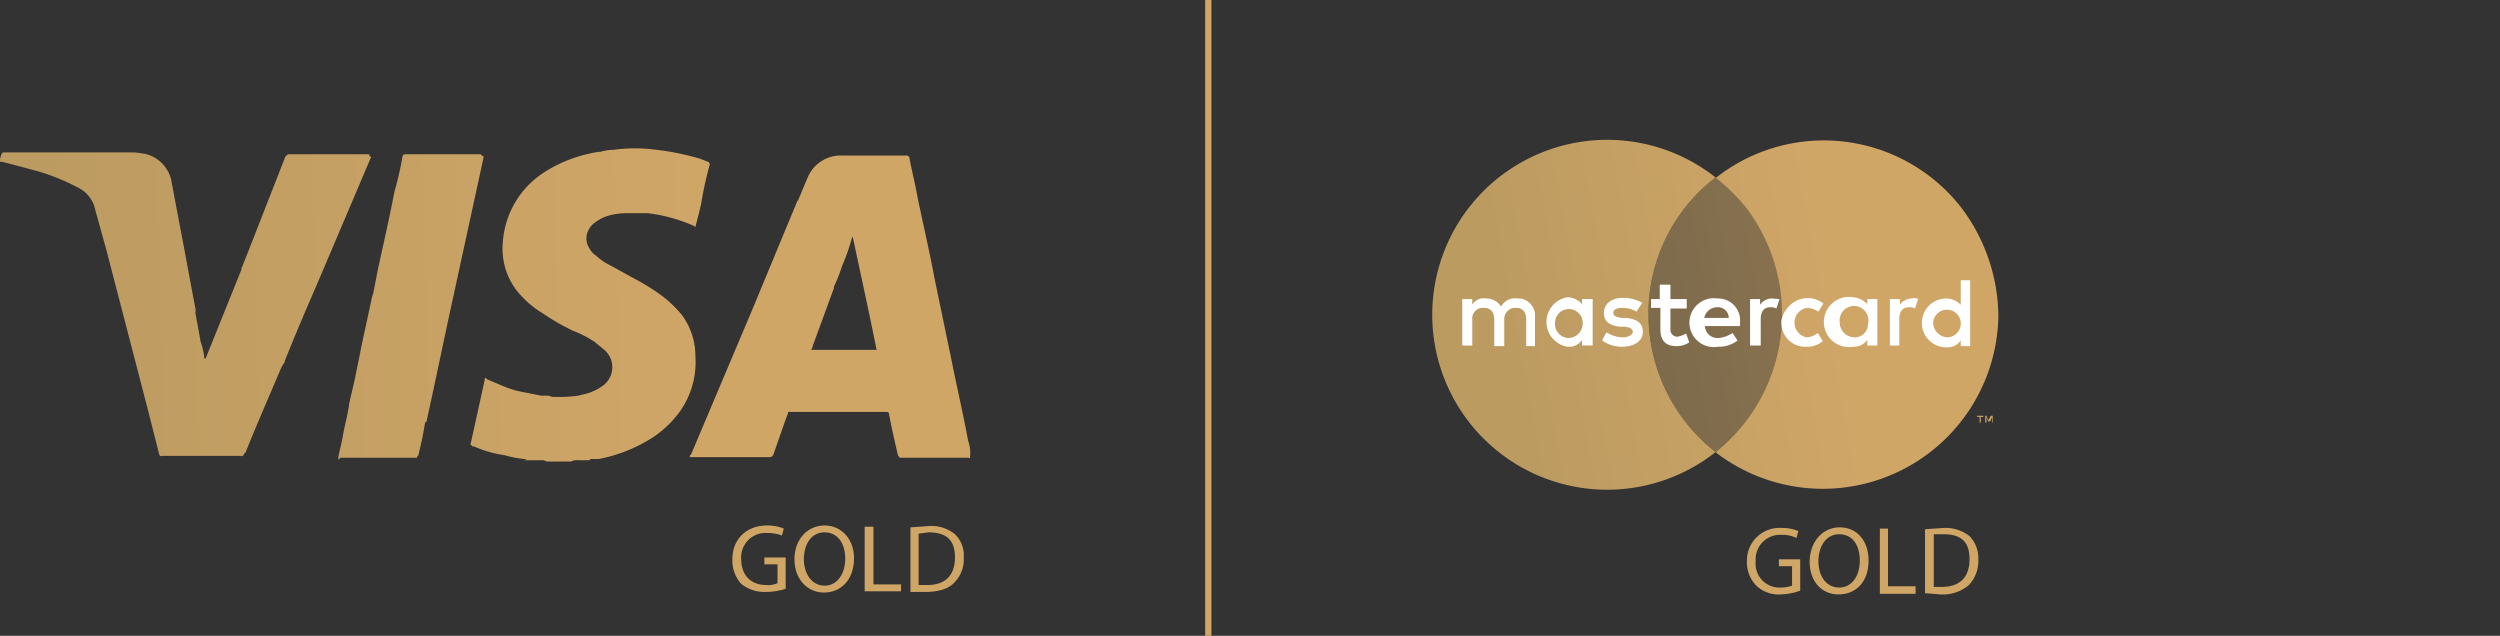
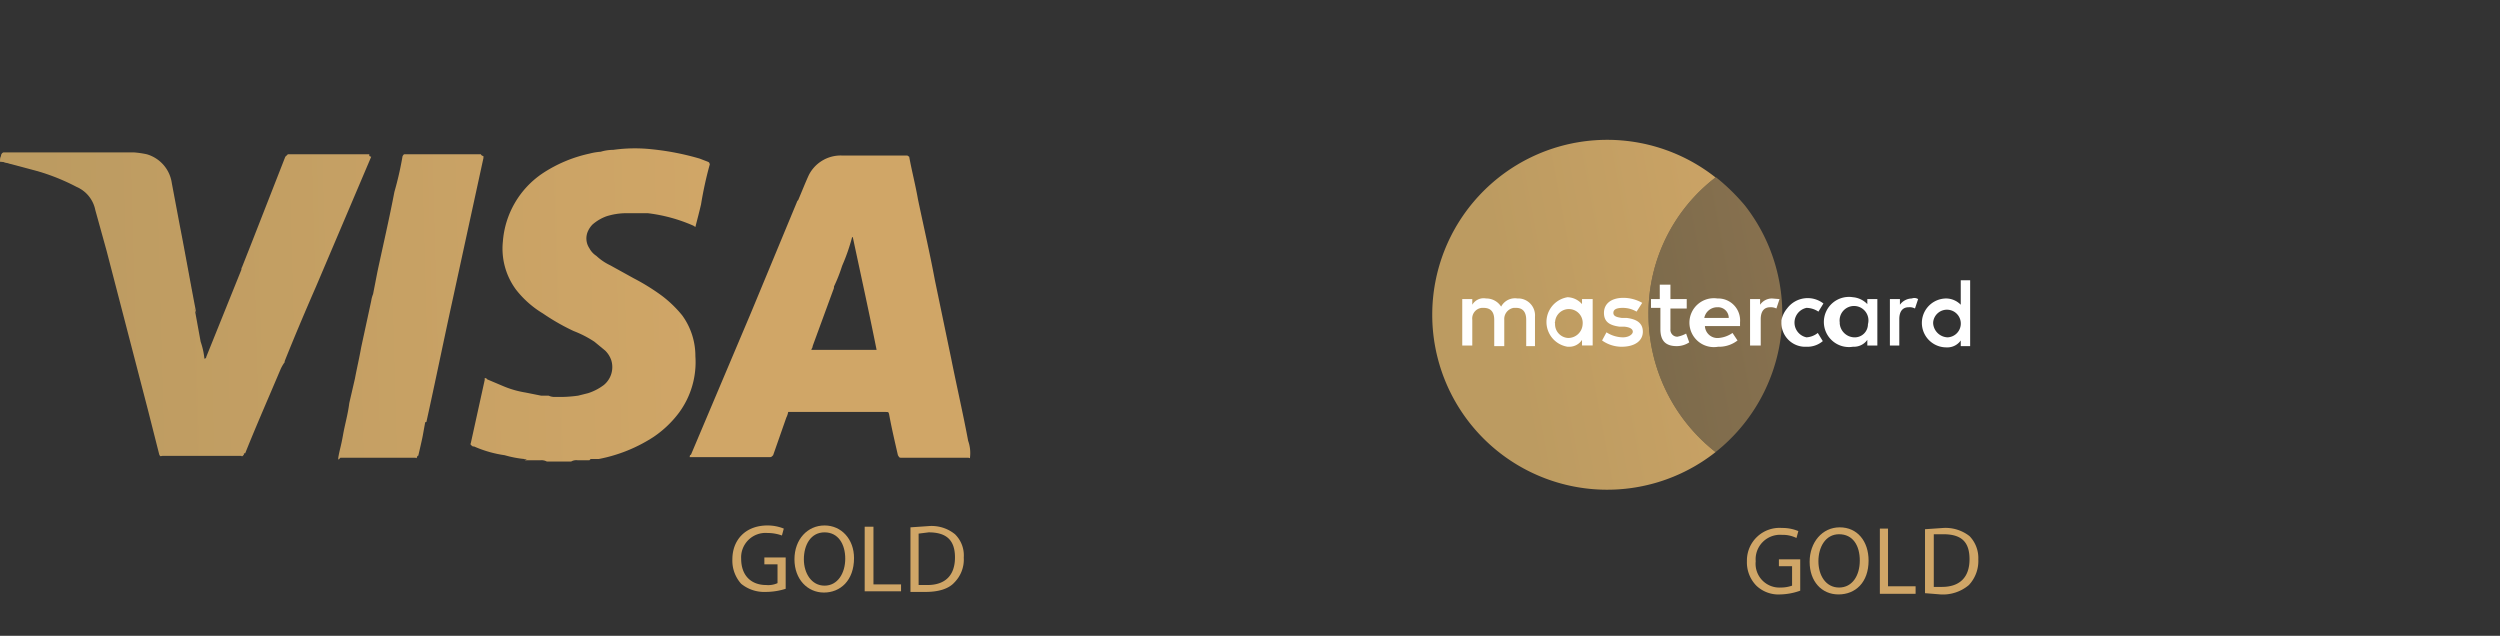
<svg xmlns="http://www.w3.org/2000/svg" xmlns:xlink="http://www.w3.org/1999/xlink" viewBox="0 0 398.7 101.4">
  <rect x="0" y="0" width="398.7" height="101.4" fill="#333333" stroke="none" />
  <defs>
    <linearGradient id="linear-gradient" x1="7.18" y1="52.63" x2="113" y2="49.76" gradientUnits="userSpaceOnUse">
      <stop offset="0" stop-color="#bc9b61" />
      <stop offset="1" stop-color="#d0a667" />
    </linearGradient>
    <linearGradient id="linear-gradient-2" x1="7.08" y1="48.96" x2="112.9" y2="46.1" xlink:href="#linear-gradient" />
    <linearGradient id="linear-gradient-3" x1="6.77" y1="37.36" x2="112.58" y2="34.5" xlink:href="#linear-gradient" />
    <linearGradient id="linear-gradient-4" x1="7.12" y1="50.42" x2="112.94" y2="47.55" xlink:href="#linear-gradient" />
    <linearGradient id="linear-gradient-5" x1="7.53" y1="65.66" x2="113.35" y2="62.79" xlink:href="#linear-gradient" />
    <linearGradient id="linear-gradient-6" x1="7.81" y1="75.81" x2="113.63" y2="72.95" xlink:href="#linear-gradient" />
    <linearGradient id="linear-gradient-7" x1="7.81" y1="75.94" x2="113.63" y2="73.08" xlink:href="#linear-gradient" />
    <linearGradient id="linear-gradient-8" x1="7.81" y1="75.78" x2="113.62" y2="72.91" xlink:href="#linear-gradient" />
    <linearGradient id="linear-gradient-9" x1="7.8" y1="75.61" x2="113.62" y2="72.74" xlink:href="#linear-gradient" />
    <linearGradient id="linear-gradient-10" x1="7.8" y1="75.45" x2="113.62" y2="72.58" xlink:href="#linear-gradient" />
    <linearGradient id="linear-gradient-11" x1="7.14" y1="51.21" x2="112.96" y2="48.35" xlink:href="#linear-gradient" />
    <linearGradient id="linear-gradient-12" x1="241.83" y1="59.3" x2="293.45" y2="49.7" xlink:href="#linear-gradient" />
    <linearGradient id="linear-gradient-13" x1="262.79" y1="52.16" x2="284.31" y2="48.16" xlink:href="#linear-gradient" />
    <linearGradient id="linear-gradient-14" x1="240.69" y1="53.07" x2="292.31" y2="43.47" xlink:href="#linear-gradient" />
    <linearGradient id="linear-gradient-15" x1="315.3" y1="66.82" x2="317.8" y2="66.82" xlink:href="#linear-gradient" />
  </defs>
  <g id="Layer_2" data-name="Layer 2">
    <g id="Layer_1-2" data-name="Layer 1">
      <g>
-         <rect x="192.2" width="1" height="101.42" fill="#d0a667" />
        <g>
          <g id="Layer_2-2" data-name="Layer 2">
            <g id="Layer_1-2-2" data-name="Layer 1-2">
              <path d="M154.4,70.3c-.8-4.3-1.8-8.6-2.7-13.1l-2.6-12.5c-.8-4.3-1.8-8.6-2.7-12.9-.4-2.3-1-4.6-1.4-6.8l-.3-.2H134.2a5.7,5.7,0,0,0-5.2,3.1c-.6,1.3-1.1,2.6-1.7,4h0c-.2.2-.2.3-.2.3l-7.3,17.6-9.6,22.7c-.2.1-.2.2-.2.4h12.7c.3,0,.3,0,.6-.3l2.1-6a3.2,3.2,0,0,0,.3-.9h15.5c.5,0,.5,0,.6.4.4,2.2.9,4.3,1.4,6.5.2.3.2.4.5.4h10.7c.2,0,.3.2.3-.1A5.8,5.8,0,0,0,154.4,70.3ZM134.3,42.4a31.1,31.1,0,0,0,1.6-4.6c.1.2,0,0,.1,0h0c1.3,6.1,2.6,12,3.8,18H129.4c0-.2.2-.3.2-.6l3.3-9a.9.9,0,0,0,.1-.5h0A25.2,25.2,0,0,0,134.3,42.4Z" fill="url(#linear-gradient)" />
              <path d="M58.9,24.6H46c-.2,0-.2.2-.3.2l-.2.2L40.1,38.8l-1.5,3.8a.6.6,0,0,0-.1.4L32.9,56.9a.3.3,0,0,1-.3.3,11.8,11.8,0,0,0-.6-2.7l-1.7-9.3c-.6-3.1-1.1-6.1-1.7-8.9l-1.3-6.9a5.7,5.7,0,0,0-4-4.6,8.3,8.3,0,0,0-2.2-.3H.3A4.2,4.2,0,0,0,0,25.8H.4L6,27.3a33.5,33.5,0,0,1,6.2,2.5,5.1,5.1,0,0,1,3,3.7L17,40l6.6,25.4,1.8,7.1c.2.4.2.2.6.2H38.5c.1.2.3-.1.4-.2v-.2h.2c1.8-4.5,3.7-8.8,5.6-13.3a6.4,6.4,0,0,1,.6-1.1c.1-.1.1-.1.1-.3,1.6-4,3.3-8,5-11.9l8.8-20.7C58.8,24.9,58.9,24.8,58.9,24.6Z" fill="url(#linear-gradient-2)" />
              <path d="M31.3,49.9c-.6-3-2-10.8-2.6-13.8l-1.3-6.9a5.6,5.6,0,0,0-4-4.6,15.2,15.2,0,0,0-2.1-.3H.6a.4.4,0,0,0-.3.2h0A4.5,4.5,0,0,0,0,25.6l.4.2A50.9,50.9,0,0,1,6,27.2a33.2,33.2,0,0,1,6.2,2.4C13.8,30.6,25.1,37.8,31.3,49.9Z" fill="url(#linear-gradient-3)" />
              <path d="M76.7,24.6H64.6c-.2,0-.2,0-.4.3a52.5,52.5,0,0,1-1.3,5.7c-.8,4.2-1.8,8.5-2.7,12.7l-.7,3.6a4.5,4.5,0,0,0-.3,1.1l-1.6,7.4c-.3,1.7-.7,3.4-1,5l-.9,3.9c-.2,1.7-.7,3.4-1,5.1s-.5,2.2-.7,3.3.2.3.3.3H66.2c.2,0,.2.2.3-.1s.2-.2.2-.2.5-2.1.7-3.1l.4-2.2s0-.1.2-.1c1.4-6.3,2.7-12.7,4.1-19.1l5-23v-.3C76.7,24.8,76.7,24.6,76.7,24.6Z" fill="url(#linear-gradient-4)" />
              <path d="M88.6,63.5h0Z" fill="url(#linear-gradient-5)" />
              <path d="M86.2,73.6h0Z" fill="url(#linear-gradient-6)" />
-               <path d="M91.1,73.7h0Z" fill="url(#linear-gradient-7)" />
              <path d="M85,73.6h0Z" fill="url(#linear-gradient-8)" />
              <path d="M84.2,73.5h0Z" fill="url(#linear-gradient-9)" />
              <path d="M83.6,73.3c.2,0,.3,0,.4.2Z" fill="url(#linear-gradient-10)" />
              <path d="M112.9,25.8l-1.3-.5a41.9,41.9,0,0,0-7.7-1.5,24.9,24.9,0,0,0-6.1.1,6.9,6.9,0,0,0-2,.3,9.7,9.7,0,0,0-1.8.3,22,22,0,0,0-7.4,3.1,14.4,14.4,0,0,0-6.4,10.9,11,11,0,0,0,2.1,7.7A15.7,15.7,0,0,0,86.6,50a34.3,34.3,0,0,0,4.9,2.8,17.1,17.1,0,0,1,3.3,1.7l1.7,1.4a3.9,3.9,0,0,1,1,1.6,3.7,3.7,0,0,1-1.2,3.9,8.5,8.5,0,0,1-2.5,1.3l-1.6.4a21.1,21.1,0,0,1-3.6.2,2.2,2.2,0,0,1-1.1-.2H86.3l-2.5-.5a15.4,15.4,0,0,1-3.5-1l-2.6-1.1a.4.4,0,0,0-.4-.2v.3L75.1,70.6c-.1.3-.1.3.3.6h.2a18.6,18.6,0,0,0,4.9,1.4,17,17,0,0,0,3.1.6c.2,0,.3,0,.4.2h2.2a1.8,1.8,0,0,1,1,.2h3.9a1.6,1.6,0,0,1,1-.2H94l.2-.2h1.3a24.5,24.5,0,0,0,8.7-3.5,16.8,16.8,0,0,0,4.1-3.9,13.6,13.6,0,0,0,2.6-9,11,11,0,0,0-2.1-6.5,18.7,18.7,0,0,0-3.2-3.1,34,34,0,0,0-4.5-2.8l-3.8-2.1a8.6,8.6,0,0,1-2.2-1.5A3.2,3.2,0,0,1,94,39.6a2.8,2.8,0,0,1-.2-2.8,3.6,3.6,0,0,1,.7-1,7.1,7.1,0,0,1,2.2-1.3,10.6,10.6,0,0,1,3.1-.5h3.5a25.5,25.5,0,0,1,7.3,2l.3.2c.3-1.2.6-2.3.9-3.6a60.1,60.1,0,0,1,1.4-6.4C113.1,25.9,113.1,25.9,112.9,25.8Z" fill="url(#linear-gradient-11)" />
            </g>
          </g>
          <g>
            <path d="M125.3,93.9a10.6,10.6,0,0,1-3.2.5,5.8,5.8,0,0,1-3.9-1.3,5.5,5.5,0,0,1-1.4-3.9c0-3.1,2.1-5.4,5.6-5.4a6.9,6.9,0,0,1,2.6.5l-.3,1.1a6.8,6.8,0,0,0-2.3-.4,3.9,3.9,0,0,0-4.2,4.1c0,2.7,1.6,4.2,4,4.2A3.6,3.6,0,0,0,124,93V90h-2.1V88.9h3.4Z" fill="#d0a667" />
            <path d="M136.2,89c0,3.6-2.2,5.5-4.8,5.5s-4.7-2.1-4.7-5.3,2.1-5.4,4.8-5.4S136.2,86,136.2,89Zm-8,.2c0,2.2,1.2,4.2,3.3,4.2s3.3-2,3.3-4.3-1.1-4.2-3.3-4.2S128.2,86.9,128.2,89.2Z" fill="#d0a667" />
            <path d="M137.9,84h1.4v9.2h4.4v1.1h-5.8Z" fill="#d0a667" />
            <path d="M145.2,84.1l2.9-.2a5.9,5.9,0,0,1,4.2,1.3,4.7,4.7,0,0,1,1.4,3.7,5.2,5.2,0,0,1-1.5,4c-.9,1-2.5,1.5-4.6,1.5h-2.4Zm1.3,9.2h1.4c2.9,0,4.4-1.6,4.4-4.4s-1.4-4-4.2-4l-1.6.2Z" fill="#d0a667" />
          </g>
        </g>
        <g>
          <g>
            <path d="M287.1,94.2a10,10,0,0,1-3.2.6,5.1,5.1,0,0,1-3.8-1.4,5.3,5.3,0,0,1-1.5-3.9,5.2,5.2,0,0,1,5.6-5.3,6.5,6.5,0,0,1,2.6.5l-.3,1.1a4.9,4.9,0,0,0-2.3-.5,3.9,3.9,0,0,0-4.2,4.2,3.8,3.8,0,0,0,4,4.2,5.4,5.4,0,0,0,1.8-.3V90.3h-2.1V89.2h3.4Z" fill="#d0a667" />
            <path d="M298,89.4c0,3.5-2.1,5.4-4.8,5.4s-4.6-2.1-4.6-5.2,2-5.5,4.8-5.5S298,86.3,298,89.4Zm-8,.1c0,2.3,1.2,4.2,3.3,4.2s3.3-1.9,3.3-4.3-1.1-4.2-3.3-4.2S290,87.3,290,89.5Z" fill="#d0a667" />
            <path d="M299.8,84.3h1.3v9.2h4.4v1.2h-5.7Z" fill="#d0a667" />
            <path d="M307,84.4l2.9-.2a6.2,6.2,0,0,1,4.2,1.3,5,5,0,0,1,1.4,3.7,5.6,5.6,0,0,1-1.5,4.1,6.4,6.4,0,0,1-4.5,1.5l-2.5-.2Zm1.4,9.2h1.3c2.9,0,4.4-1.6,4.4-4.4s-1.3-4-4.2-4h-1.5Z" fill="#d0a667" />
          </g>
-           <path d="M318.7,50.3a28,28,0,0,1-45,21.9.1.1,0,0,0-.1-.1,28.1,28.1,0,0,0,4.7-39.2,32.6,32.6,0,0,0-4.6-4.5h-.1a27.8,27.8,0,0,1,39.1,4.6A29.1,29.1,0,0,1,318.7,50.3Z" fill="url(#linear-gradient-12)" />
          <path d="M273.6,72.1h0a27.9,27.9,0,0,1-10.7-21.9,27.3,27.3,0,0,1,10.7-21.9h.1a32.6,32.6,0,0,1,4.6,4.5A28.1,28.1,0,0,1,273.6,72.1Z" opacity="0.54" fill="url(#linear-gradient-13)" />
          <path d="M273.6,72.1a27.9,27.9,0,1,1,0-43.8,27.3,27.3,0,0,0-10.7,21.9A27.9,27.9,0,0,0,273.6,72.1Z" fill="url(#linear-gradient-14)" />
-           <path d="M317.5,66.3l-.4.7-.3-.7h-.2v1.1h.2v-.9l.3.7h.3l.3-.7v.9h.1V66.3Zm-2.2,0v.2h.4v.9h.2v-.9h.4v-.2Z" fill="url(#linear-gradient-15)" />
          <path d="M252.3,47.7v.8a3.2,3.2,0,0,0-2.3-1.1,4,4,0,0,0,0,7.9h.3a2.4,2.4,0,0,0,2-1.1v.9H254V47.7Zm-2.2,6.2a2.2,2.2,0,0,1-2.1-2.3c0-.1-.1-.1,0-.2a2.2,2.2,0,0,1,2.4-2.1,2.2,2.2,0,0,1,2,2.4A2.3,2.3,0,0,1,250.1,53.9Zm62.6-9.2v3.9a3.3,3.3,0,0,0-2.3-1,3.9,3.9,0,1,0,0,7.8h.3a2.6,2.6,0,0,0,2-1.1v.9h1.5V44.7Zm-2.1,9.1a2.4,2.4,0,0,1-2.3-2.2v-.2a2.2,2.2,0,0,1,4.4.4A2.2,2.2,0,0,1,310.6,53.8Zm-33.1-2.4a3.5,3.5,0,0,0-3.6-3.8,3.9,3.9,0,1,0,.1,7.7h.3a4.8,4.8,0,0,0,2.8-1l-.8-1.2a4.5,4.5,0,0,1-2.2.8,2,2,0,0,1-2.2-1.9h5.6Zm-5.7-.7a2.1,2.1,0,0,1,2.1-1.7,1.7,1.7,0,0,1,1.8,1.7Zm26-3v.8a3.6,3.6,0,0,0-2.3-1.1,4,4,0,1,0,0,7.9h.2a2.6,2.6,0,0,0,2.1-1.1v.9h1.6V47.7Zm-2.1,6.1a2.4,2.4,0,0,1-2.3-2.2v-.2a2.3,2.3,0,1,1,4.5.3A2.1,2.1,0,0,1,295.7,53.8Zm-7.6,0a2.4,2.4,0,0,1,0-4.7,3.5,3.5,0,0,1,1.9.6l.8-1.3a4.1,4.1,0,0,0-5.8.8,4.2,4.2,0,0,0-.9,1.9v.3a3.8,3.8,0,0,0,3.6,3.9h.4a3.8,3.8,0,0,0,2.6-.9l-.8-1.3A3.2,3.2,0,0,1,288.1,53.8Zm16.8-6.2a2.4,2.4,0,0,0-1.9,1v-.9h-1.6v7.4h1.5V50.9c0-1.2.5-1.9,1.5-1.9a1.8,1.8,0,0,1,1,.2l.5-1.5A1.1,1.1,0,0,0,304.9,47.6Zm-45.5,3.1h-.8c-.6-.1-1.3-.2-1.3-.8s.6-.8,1.5-.8a4.3,4.3,0,0,1,2.2.6l.9-1.4a6.1,6.1,0,0,0-3-.8c-1.9,0-3.1.9-3.1,2.4s1,2,2.5,2.2h.8c.9.1,1.3.4,1.3.8s-.6.9-1.6.9a5,5,0,0,1-2.6-.8l-.7,1.3a5.4,5.4,0,0,0,3.1,1c2.2,0,3.4-1,3.4-2.4S261,50.9,259.4,50.7Zm23.2-3.1a2.3,2.3,0,0,0-1.9,1v-.9h-1.6v7.4h1.7V50.9c0-1.2.5-1.9,1.5-1.9a2,2,0,0,1,1,.2l.5-1.5Zm-13.7,5.6a4.8,4.8,0,0,1-1.4.5,1.1,1.1,0,0,1-1.1-1.2V49.2H269V47.7h-2.6V45.4h-1.7v2.3h-1.4v1.4h1.5v3.4c0,1.7.7,2.7,2.6,2.7a3.6,3.6,0,0,0,2-.6Zm-26.6-5.6H242a2.5,2.5,0,0,0-2.6,1.3,2.8,2.8,0,0,0-2.4-1.3,2.1,2.1,0,0,0-2.2,1v-.9h-1.6v7.4h1.6V51a1.7,1.7,0,0,1,1.5-1.9h.3c1.1,0,1.7.6,1.7,1.9v4.2h1.6V51a1.8,1.8,0,0,1,1.5-1.9h.4c1,0,1.6.6,1.6,1.9v4.2h1.4V50.5A2.7,2.7,0,0,0,242.3,47.6Z" fill="#fff" />
        </g>
      </g>
    </g>
  </g>
</svg>